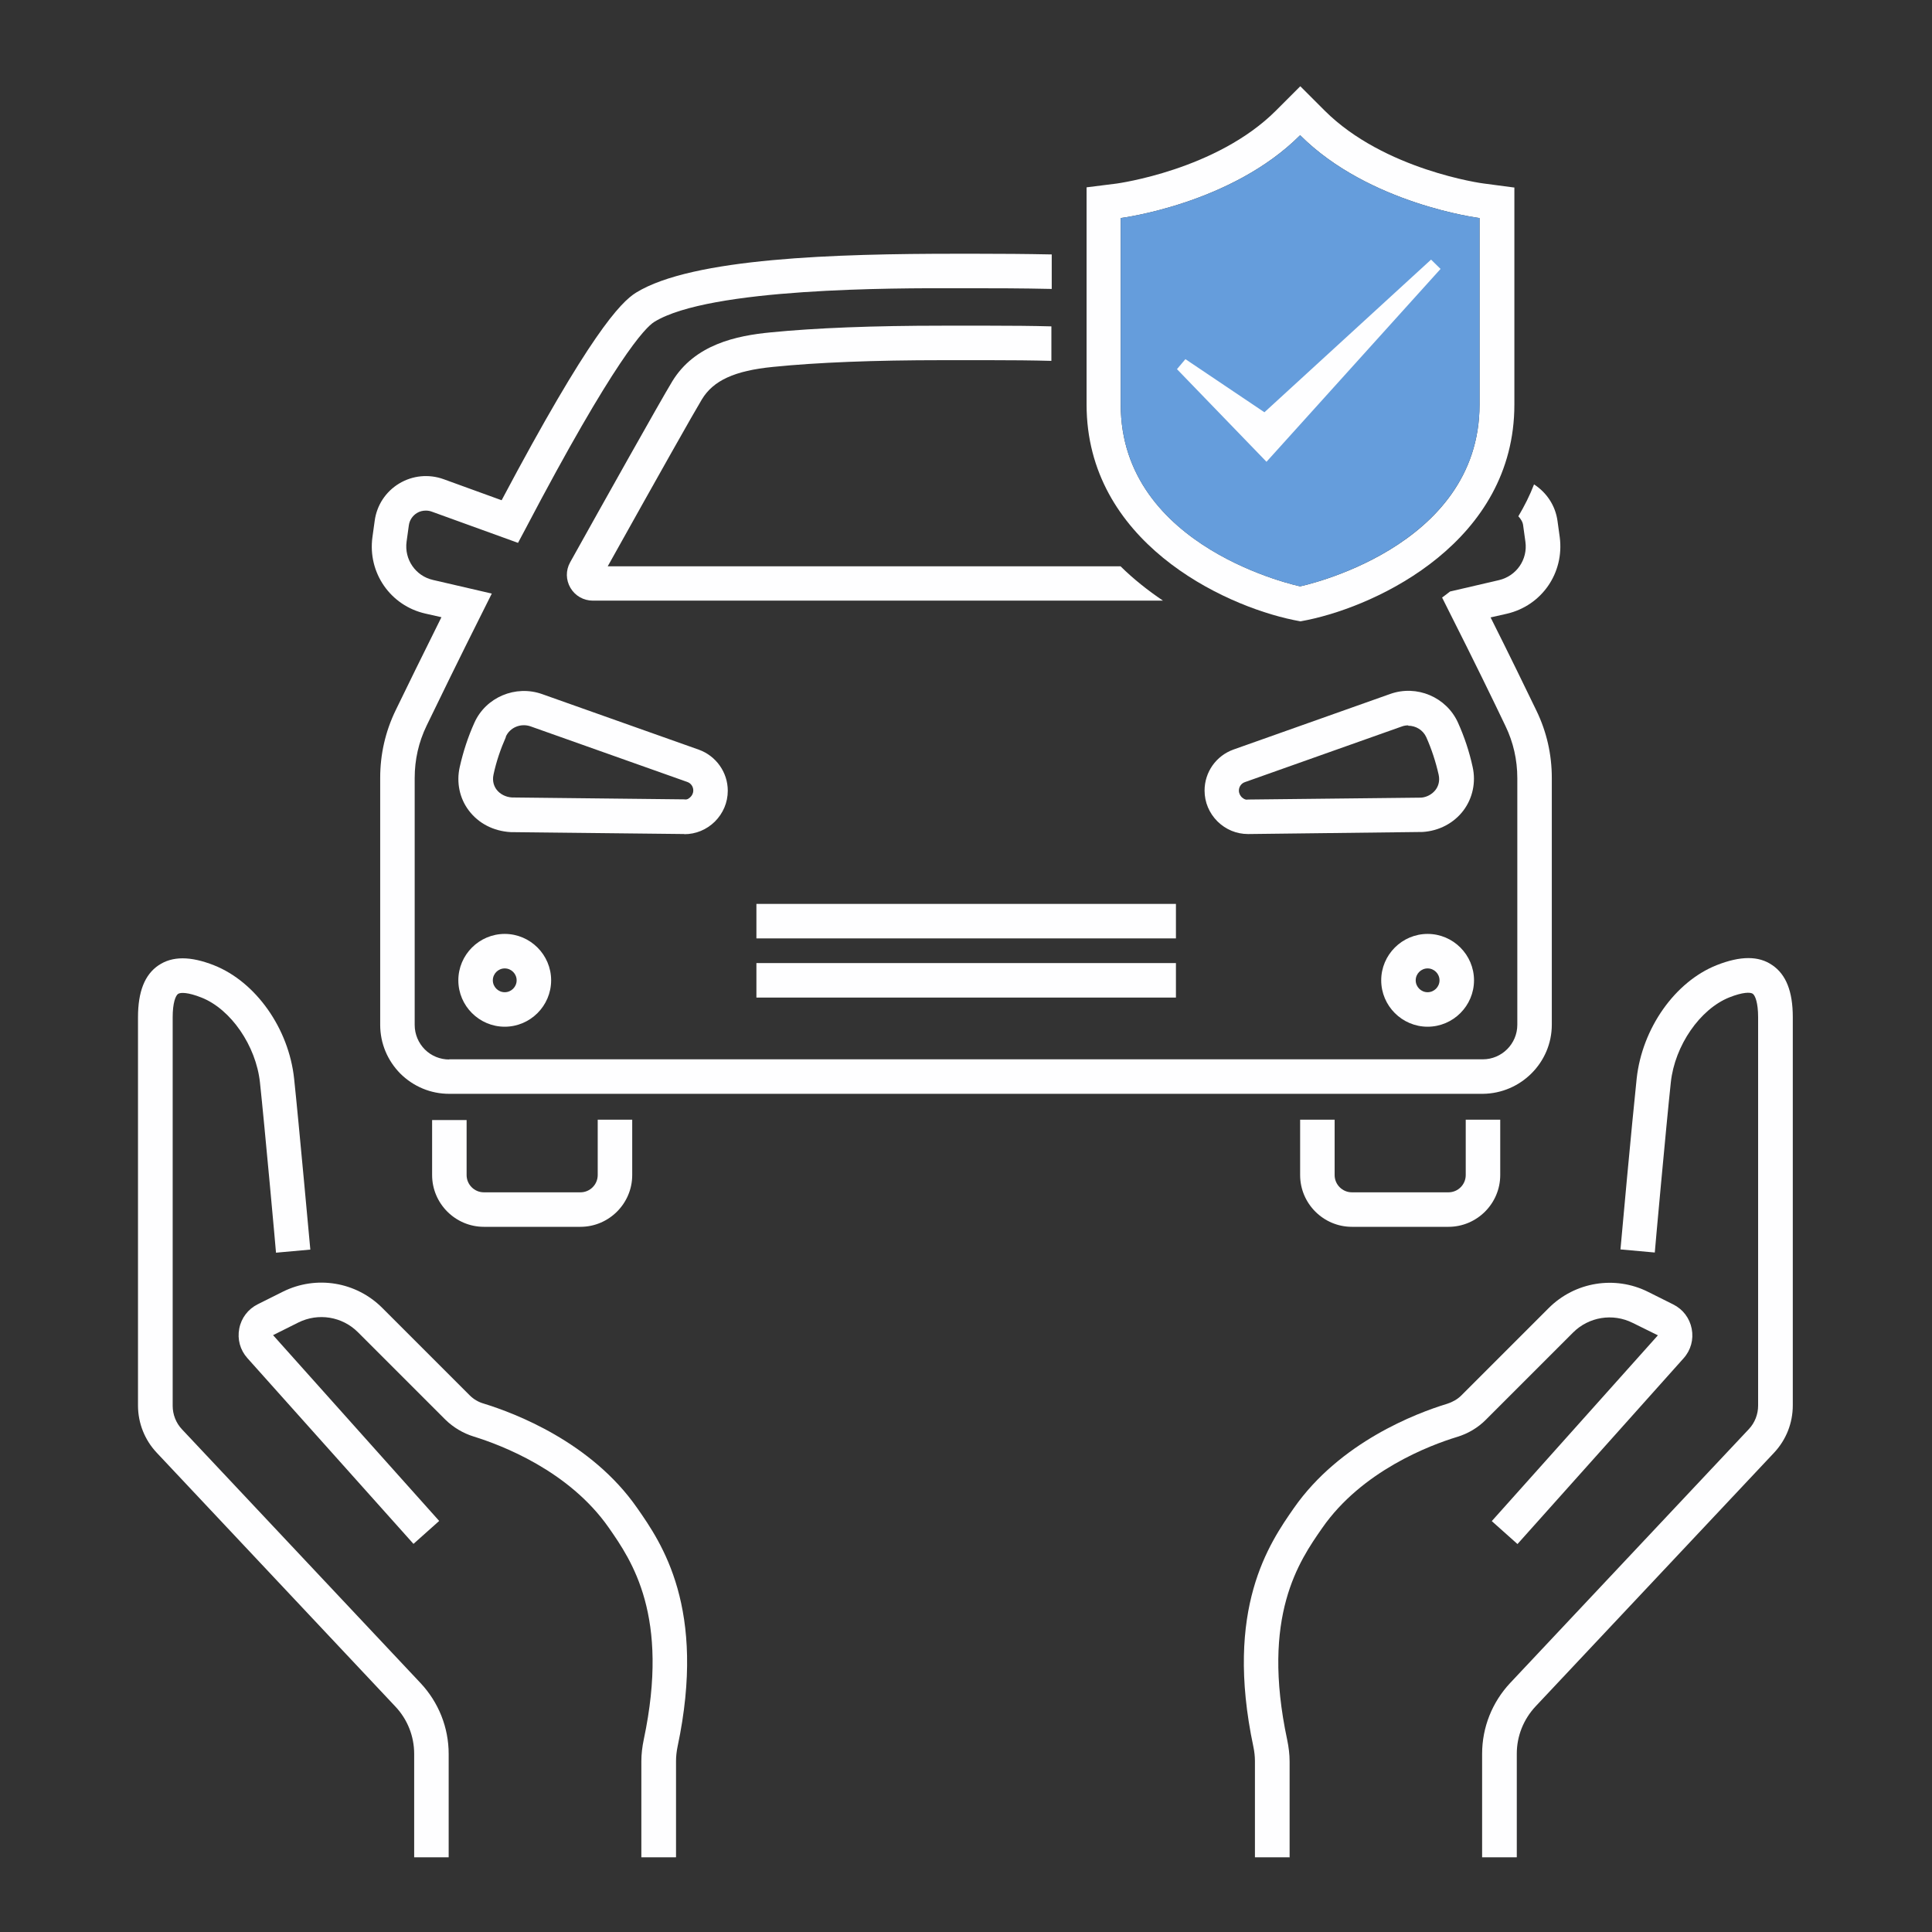
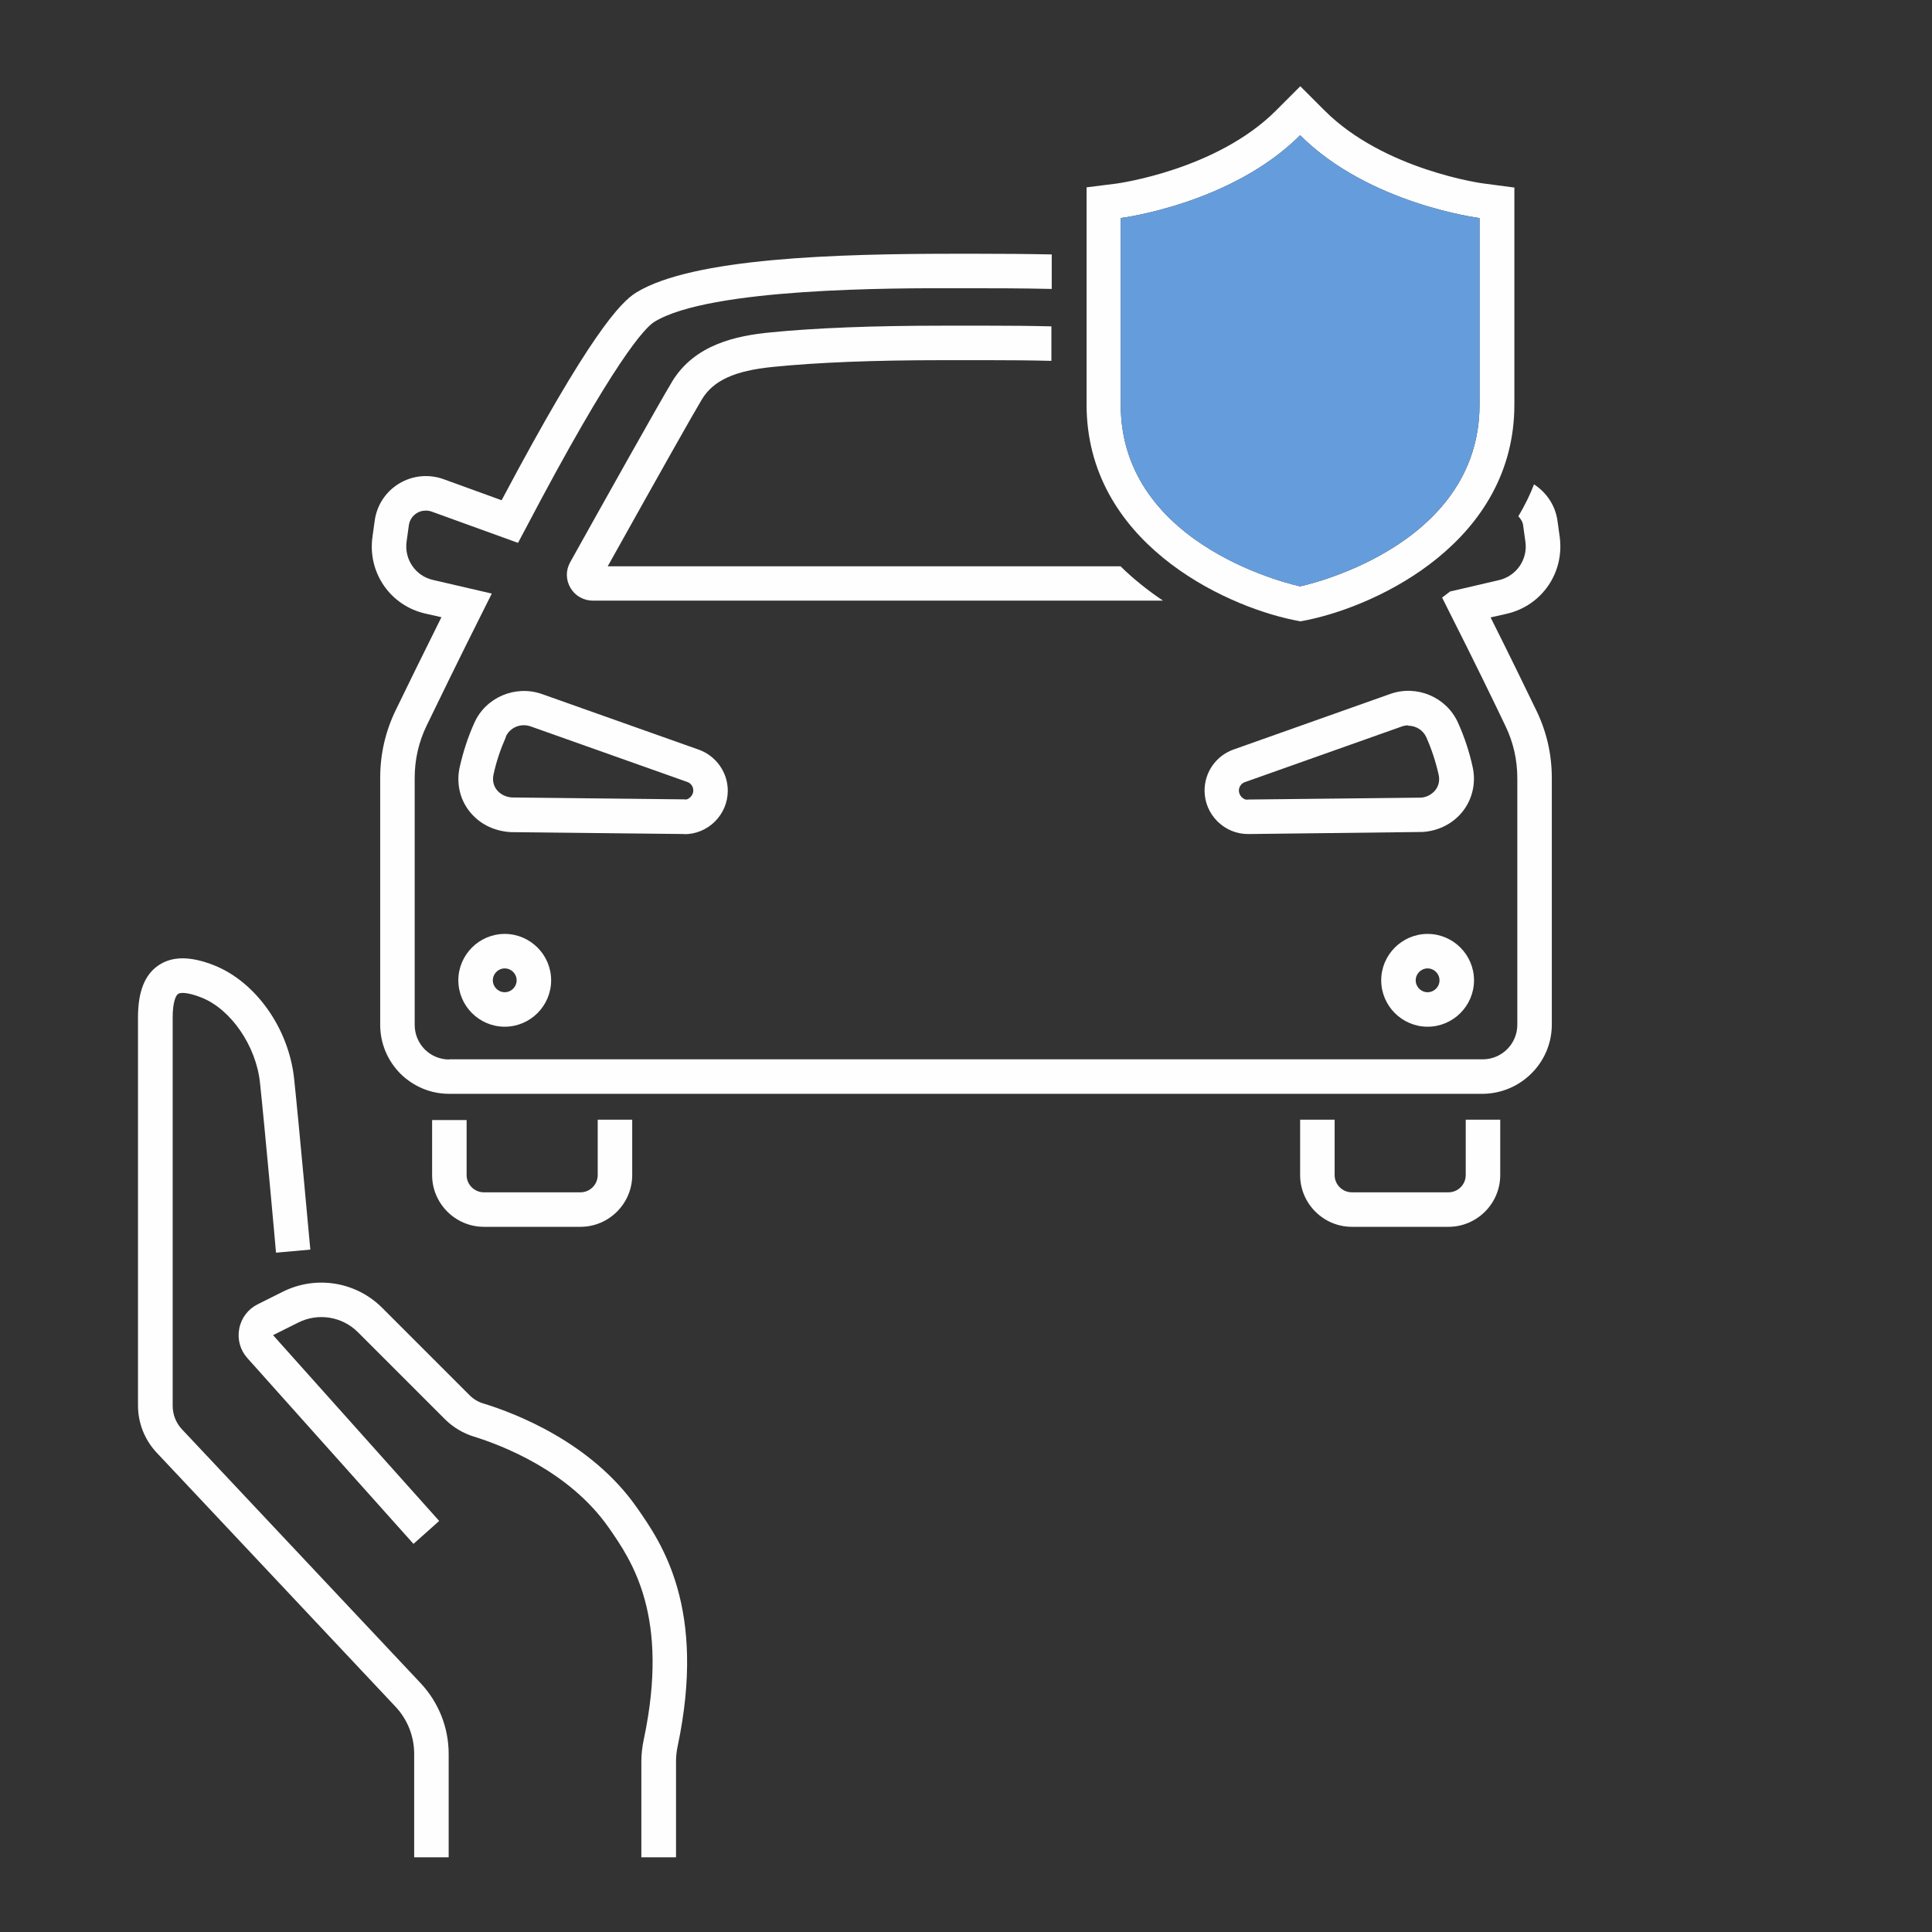
<svg xmlns="http://www.w3.org/2000/svg" width="112" height="112" viewBox="0 0 112 112" fill="none">
  <rect x="0" y="0" width="112" height="112" fill="#333333" stroke="none" />
  <path d="M87.77 10.87L86.03 10.64C85.97 10.64 80.24 9.86 76.79 6.41L75.38 5L73.97 6.41C70.52 9.86 64.79 10.63 64.74 10.64L62.99 10.86V23.45C62.99 31.36 70.83 35.08 74.98 35.94L75.39 36.02L75.8 35.94C79.95 35.08 87.79 31.36 87.79 23.45V10.87H87.77ZM85.77 23.46C85.77 31.84 75.37 33.99 75.37 33.99C75.37 33.99 64.97 31.83 64.97 23.46V12.64C64.97 12.64 71.37 11.84 75.37 7.84C79.37 11.84 85.77 12.64 85.77 12.64V23.46Z" fill="#FEFEFF" />
  <path d="M75.37 33.99C75.37 33.99 85.77 31.83 85.77 23.46C85.77 19.08 85.77 12.64 85.77 12.64C85.77 12.64 79.37 11.84 75.37 7.84C71.37 11.84 64.97 12.64 64.97 12.64V23.46C64.97 31.84 75.37 33.99 75.37 33.99Z" fill="#659DDC" />
  <path d="M39.67 48.349H39.64L29.6 48.239C28.6 48.179 27.74 47.73 27.18 46.989C26.64 46.279 26.45 45.359 26.65 44.469C26.85 43.58 27.13 42.719 27.5 41.9C28.16 40.419 29.89 39.69 31.43 40.239L40.51 43.459C41.51 43.819 42.19 44.77 42.19 45.84C42.19 46.52 41.92 47.15 41.44 47.63C40.96 48.099 40.34 48.359 39.67 48.359V48.349ZM29.33 42.719C29.02 43.419 28.77 44.15 28.61 44.9C28.52 45.309 28.66 45.609 28.79 45.779C28.99 46.039 29.32 46.209 29.68 46.23L39.67 46.34C39.86 46.38 39.98 46.249 40.04 46.19C40.1 46.13 40.19 46.01 40.19 45.819C40.19 45.599 40.05 45.4 39.84 45.33L30.76 42.109C30.19 41.91 29.56 42.169 29.32 42.709L29.33 42.719Z" fill="#FEFEFF" />
  <path d="M33.65 71.12H28.05C26.4 71.12 25.05 69.77 25.05 68.12V64.93H27.05V68.12C27.05 68.67 27.5 69.12 28.05 69.12H33.65C34.2 69.12 34.65 68.67 34.65 68.12V64.91H36.65V68.12C36.65 69.77 35.3 71.12 33.65 71.12Z" fill="#FEFEFF" />
  <path d="M83.97 71.12H78.37C76.72 71.12 75.37 69.77 75.37 68.12V64.91H77.37V68.12C77.37 68.67 77.82 69.12 78.37 69.12H83.97C84.52 69.12 84.97 68.67 84.97 68.12V64.91H86.97V68.12C86.97 69.77 85.62 71.12 83.97 71.12Z" fill="#FEFEFF" />
  <path d="M29.26 59.52C27.78 59.52 26.57 58.31 26.57 56.83C26.57 55.35 27.78 54.14 29.26 54.14C30.74 54.14 31.95 55.35 31.95 56.83C31.95 58.31 30.74 59.52 29.26 59.52ZM29.26 56.14C28.88 56.14 28.57 56.45 28.57 56.83C28.57 57.21 28.88 57.52 29.26 57.52C29.64 57.52 29.95 57.21 29.95 56.83C29.95 56.45 29.64 56.14 29.26 56.14Z" fill="#FEFEFF" />
  <path d="M72.35 48.35C71.68 48.35 71.06 48.09 70.58 47.62C70.1 47.14 69.83 46.51 69.83 45.83C69.83 44.76 70.5 43.81 71.51 43.45L80.59 40.23C82.13 39.68 83.85 40.41 84.52 41.89C84.89 42.71 85.18 43.58 85.37 44.46C85.57 45.35 85.37 46.27 84.84 46.98C84.29 47.71 83.43 48.17 82.47 48.23L72.38 48.35H72.35ZM81.64 42.05C81.51 42.05 81.38 42.07 81.25 42.12L72.17 45.34C71.96 45.41 71.82 45.61 71.82 45.83C71.82 46.02 71.92 46.14 71.97 46.2C72.03 46.26 72.18 46.39 72.34 46.35L82.38 46.24C82.7 46.22 83.02 46.05 83.22 45.79C83.35 45.62 83.49 45.32 83.4 44.91C83.23 44.16 82.99 43.42 82.68 42.73C82.49 42.32 82.08 42.07 81.63 42.07L81.64 42.05Z" fill="#FEFEFF" />
-   <path d="M68.17 52.4H43.85V54.4H68.17V52.4Z" fill="#FEFEFF" />
-   <path d="M68.17 55.83H43.85V57.83H68.17V55.83Z" fill="#FEFEFF" />
+   <path d="M68.17 55.83V57.83H68.17V55.83Z" fill="#FEFEFF" />
  <path d="M82.76 59.52C81.28 59.52 80.07 58.31 80.07 56.83C80.07 55.35 81.28 54.14 82.76 54.14C84.24 54.14 85.45 55.35 85.45 56.83C85.45 58.31 84.24 59.52 82.76 59.52ZM82.76 56.14C82.38 56.14 82.07 56.45 82.07 56.83C82.07 57.21 82.38 57.52 82.76 57.52C83.14 57.52 83.45 57.21 83.45 56.83C83.45 56.45 83.14 56.14 82.76 56.14Z" fill="#FEFEFF" />
  <path d="M86.42 35.79L87.35 35.58C89.38 35.11 90.69 33.21 90.42 31.14L90.29 30.2C90.17 29.32 89.67 28.56 88.93 28.08C88.68 28.73 88.37 29.34 88.02 29.93C88.16 30.08 88.28 30.26 88.3 30.47L88.43 31.41C88.57 32.44 87.91 33.39 86.9 33.63L84.06 34.29C83.91 34.41 83.75 34.53 83.6 34.64L84.06 35.56C85.41 38.23 86.56 40.59 87.27 42.08C87.73 43.03 87.96 44.05 87.96 45.11V59.41C87.96 60.51 87.06 61.41 85.96 61.41H26.04V61.42C25.51 61.42 25 61.21 24.63 60.84C24.26 60.47 24.04 59.96 24.04 59.42V45.1C24.04 44.04 24.27 43.02 24.73 42.07C25.45 40.58 26.6 38.22 27.94 35.55L28.51 34.41L25.1 33.62C24.09 33.39 23.43 32.43 23.57 31.4L23.7 30.46C23.74 30.16 23.91 29.9 24.17 29.74C24.33 29.64 24.51 29.6 24.69 29.6C24.81 29.6 24.92 29.62 25.03 29.66L30.03 31.47L30.44 30.7C35.64 20.79 37.41 18.98 37.93 18.66C41.13 16.68 51.89 16.7 55.44 16.71H56.01H56.58C57.58 16.71 59.16 16.71 60.97 16.75V14.75C59.48 14.72 58 14.71 56.58 14.71H56.01H55.44C48.48 14.71 40.15 14.95 36.88 16.96C35.97 17.52 34.17 19.4 29.08 29L25.72 27.78C24.86 27.47 23.92 27.56 23.14 28.03C22.36 28.5 21.84 29.29 21.72 30.2L21.59 31.14C21.31 33.2 22.63 35.11 24.66 35.57L25.59 35.78C24.49 37.99 23.55 39.91 22.93 41.19C22.34 42.41 22.04 43.73 22.04 45.09V59.41C22.04 60.48 22.46 61.48 23.21 62.24C23.97 62.99 24.97 63.41 26.04 63.41H85.96C88.16 63.39 89.96 61.6 89.96 59.4V45.1C89.96 43.73 89.66 42.42 89.07 41.2C88.45 39.92 87.52 38 86.41 35.79H86.42Z" fill="#FEFEFF" />
  <path d="M64.97 32.83H35.23C38.26 27.4 40.19 23.98 40.69 23.15C41.35 22.06 42.58 21.49 44.81 21.27C47.37 21.01 50.67 20.88 54.63 20.88H57.37C58.63 20.88 59.82 20.89 60.95 20.92V18.92C59.82 18.89 58.63 18.88 57.37 18.88H54.63C50.63 18.88 47.28 19.01 44.66 19.27C42.7 19.46 40.28 19.96 38.97 22.11C38.25 23.3 34.95 29.19 33.05 32.6C32.79 33.07 32.8 33.62 33.07 34.08C33.34 34.54 33.83 34.82 34.37 34.82H67.42C66.56 34.24 65.72 33.58 64.95 32.82L64.97 32.83Z" fill="#FEFEFF" />
-   <path d="M87.92 107.67H85.92V101.67C85.92 100.14 86.5 98.68 87.55 97.56L101.38 82.85C101.73 82.48 101.92 81.99 101.92 81.48V58.97C101.92 58.13 101.75 57.71 101.61 57.61C101.47 57.51 101.03 57.51 100.25 57.82C98.55 58.5 97.09 60.61 96.86 62.74C96.6 65.15 95.93 72.54 95.93 72.61L93.94 72.43C93.94 72.36 94.62 64.95 94.88 62.52C95.2 59.61 97.1 56.91 99.52 55.95C100.89 55.41 101.95 55.4 102.74 55.95C103.54 56.49 103.93 57.48 103.93 58.96V81.47C103.93 82.49 103.55 83.46 102.85 84.21L89.02 98.92C88.32 99.67 87.93 100.64 87.93 101.66V107.66L87.92 107.67Z" fill="#FEFEFF" />
-   <path d="M74.75 107.67H72.75V102.1C72.75 101.83 72.72 101.55 72.66 101.26C70.96 93.24 73.59 89.46 75.01 87.42C77.68 83.6 82.11 81.92 83.89 81.38C84.2 81.28 84.49 81.12 84.71 80.9L89.78 75.83C91.3 74.31 93.62 73.93 95.54 74.89L97 75.62C97.56 75.9 97.95 76.41 98.07 77.03C98.19 77.65 98.02 78.27 97.6 78.74L87.97 89.51L86.48 88.18L96.11 77.41L94.65 76.69C93.49 76.11 92.1 76.34 91.19 77.25L86.12 82.32C85.67 82.77 85.1 83.11 84.47 83.3C82.89 83.78 78.95 85.27 76.65 88.58C75.32 90.49 73.09 93.68 74.62 100.86C74.71 101.29 74.76 101.71 74.76 102.12V107.69L74.75 107.67Z" fill="#FEFEFF" />
  <path d="M26.01 107.67H24.01V101.67C24.01 100.65 23.62 99.67 22.92 98.93L9.09 84.22C8.39 83.48 8 82.5 8 81.48V58.97C8 57.49 8.39 56.5 9.19 55.96C9.99 55.42 11.04 55.42 12.41 55.96C14.83 56.92 16.74 59.62 17.05 62.53C17.31 64.96 17.98 72.36 17.99 72.44L16 72.62C16 72.55 15.33 65.16 15.07 62.75C14.84 60.62 13.38 58.5 11.68 57.83C10.9 57.52 10.46 57.52 10.32 57.62C10.18 57.72 10.01 58.13 10.01 58.98V81.49C10.01 82 10.2 82.49 10.55 82.86L24.38 97.57C25.43 98.69 26.01 100.15 26.01 101.68V107.68V107.67Z" fill="#FEFEFF" />
  <path d="M39.18 107.67H37.18V102.1C37.18 101.69 37.23 101.27 37.32 100.84C38.84 93.67 36.62 90.47 35.29 88.56C32.98 85.25 29.05 83.77 27.47 83.28C26.85 83.09 26.28 82.75 25.82 82.3L20.75 77.23C19.84 76.32 18.45 76.09 17.29 76.67L15.83 77.4L25.46 88.17L23.97 89.5L14.34 78.73C13.92 78.26 13.75 77.64 13.87 77.02C13.99 76.4 14.38 75.89 14.94 75.61L16.4 74.88C18.33 73.92 20.64 74.3 22.16 75.82L27.23 80.89C27.45 81.11 27.73 81.28 28.05 81.37C29.83 81.92 34.27 83.59 36.93 87.41C38.35 89.44 40.98 93.23 39.28 101.25C39.22 101.54 39.19 101.83 39.19 102.09V107.66L39.18 107.67Z" fill="#FEFEFF" />
-   <path d="M73.42 26.77L68.23 21.4L68.72 20.82L73.3 23.9L82.96 15.05L83.51 15.59L73.42 26.77Z" fill="#FEFEFF" />
</svg>